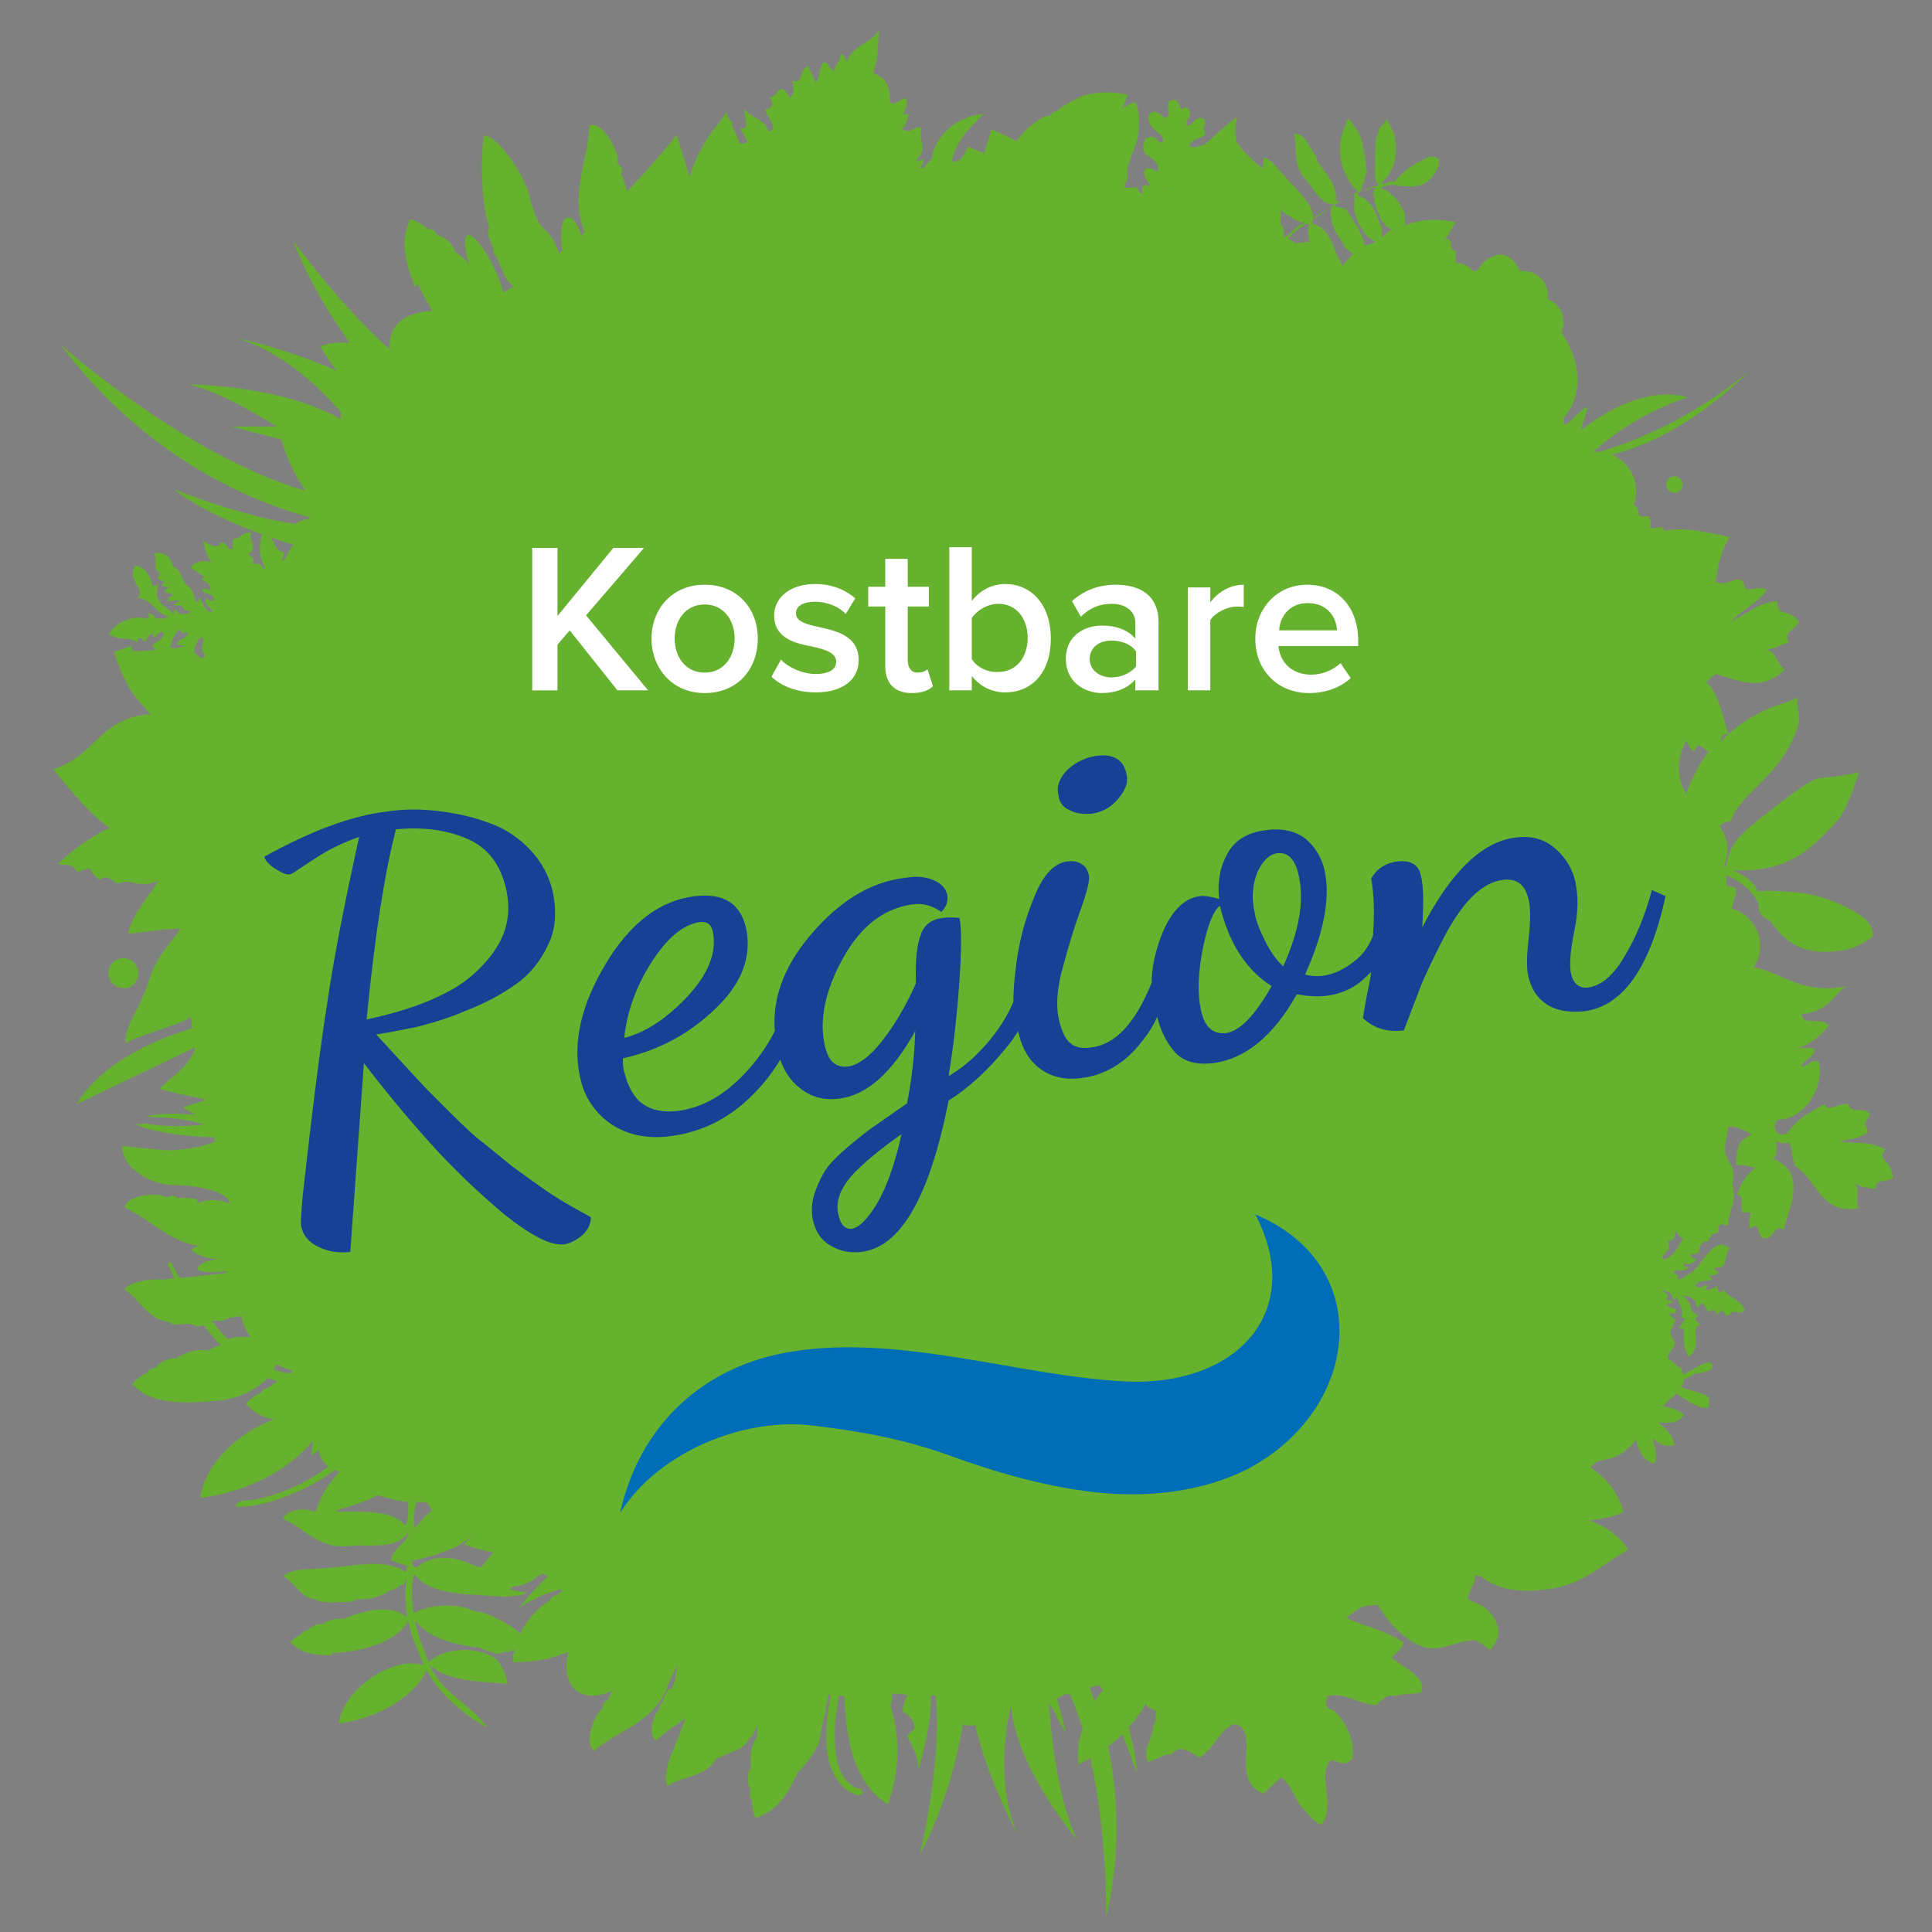
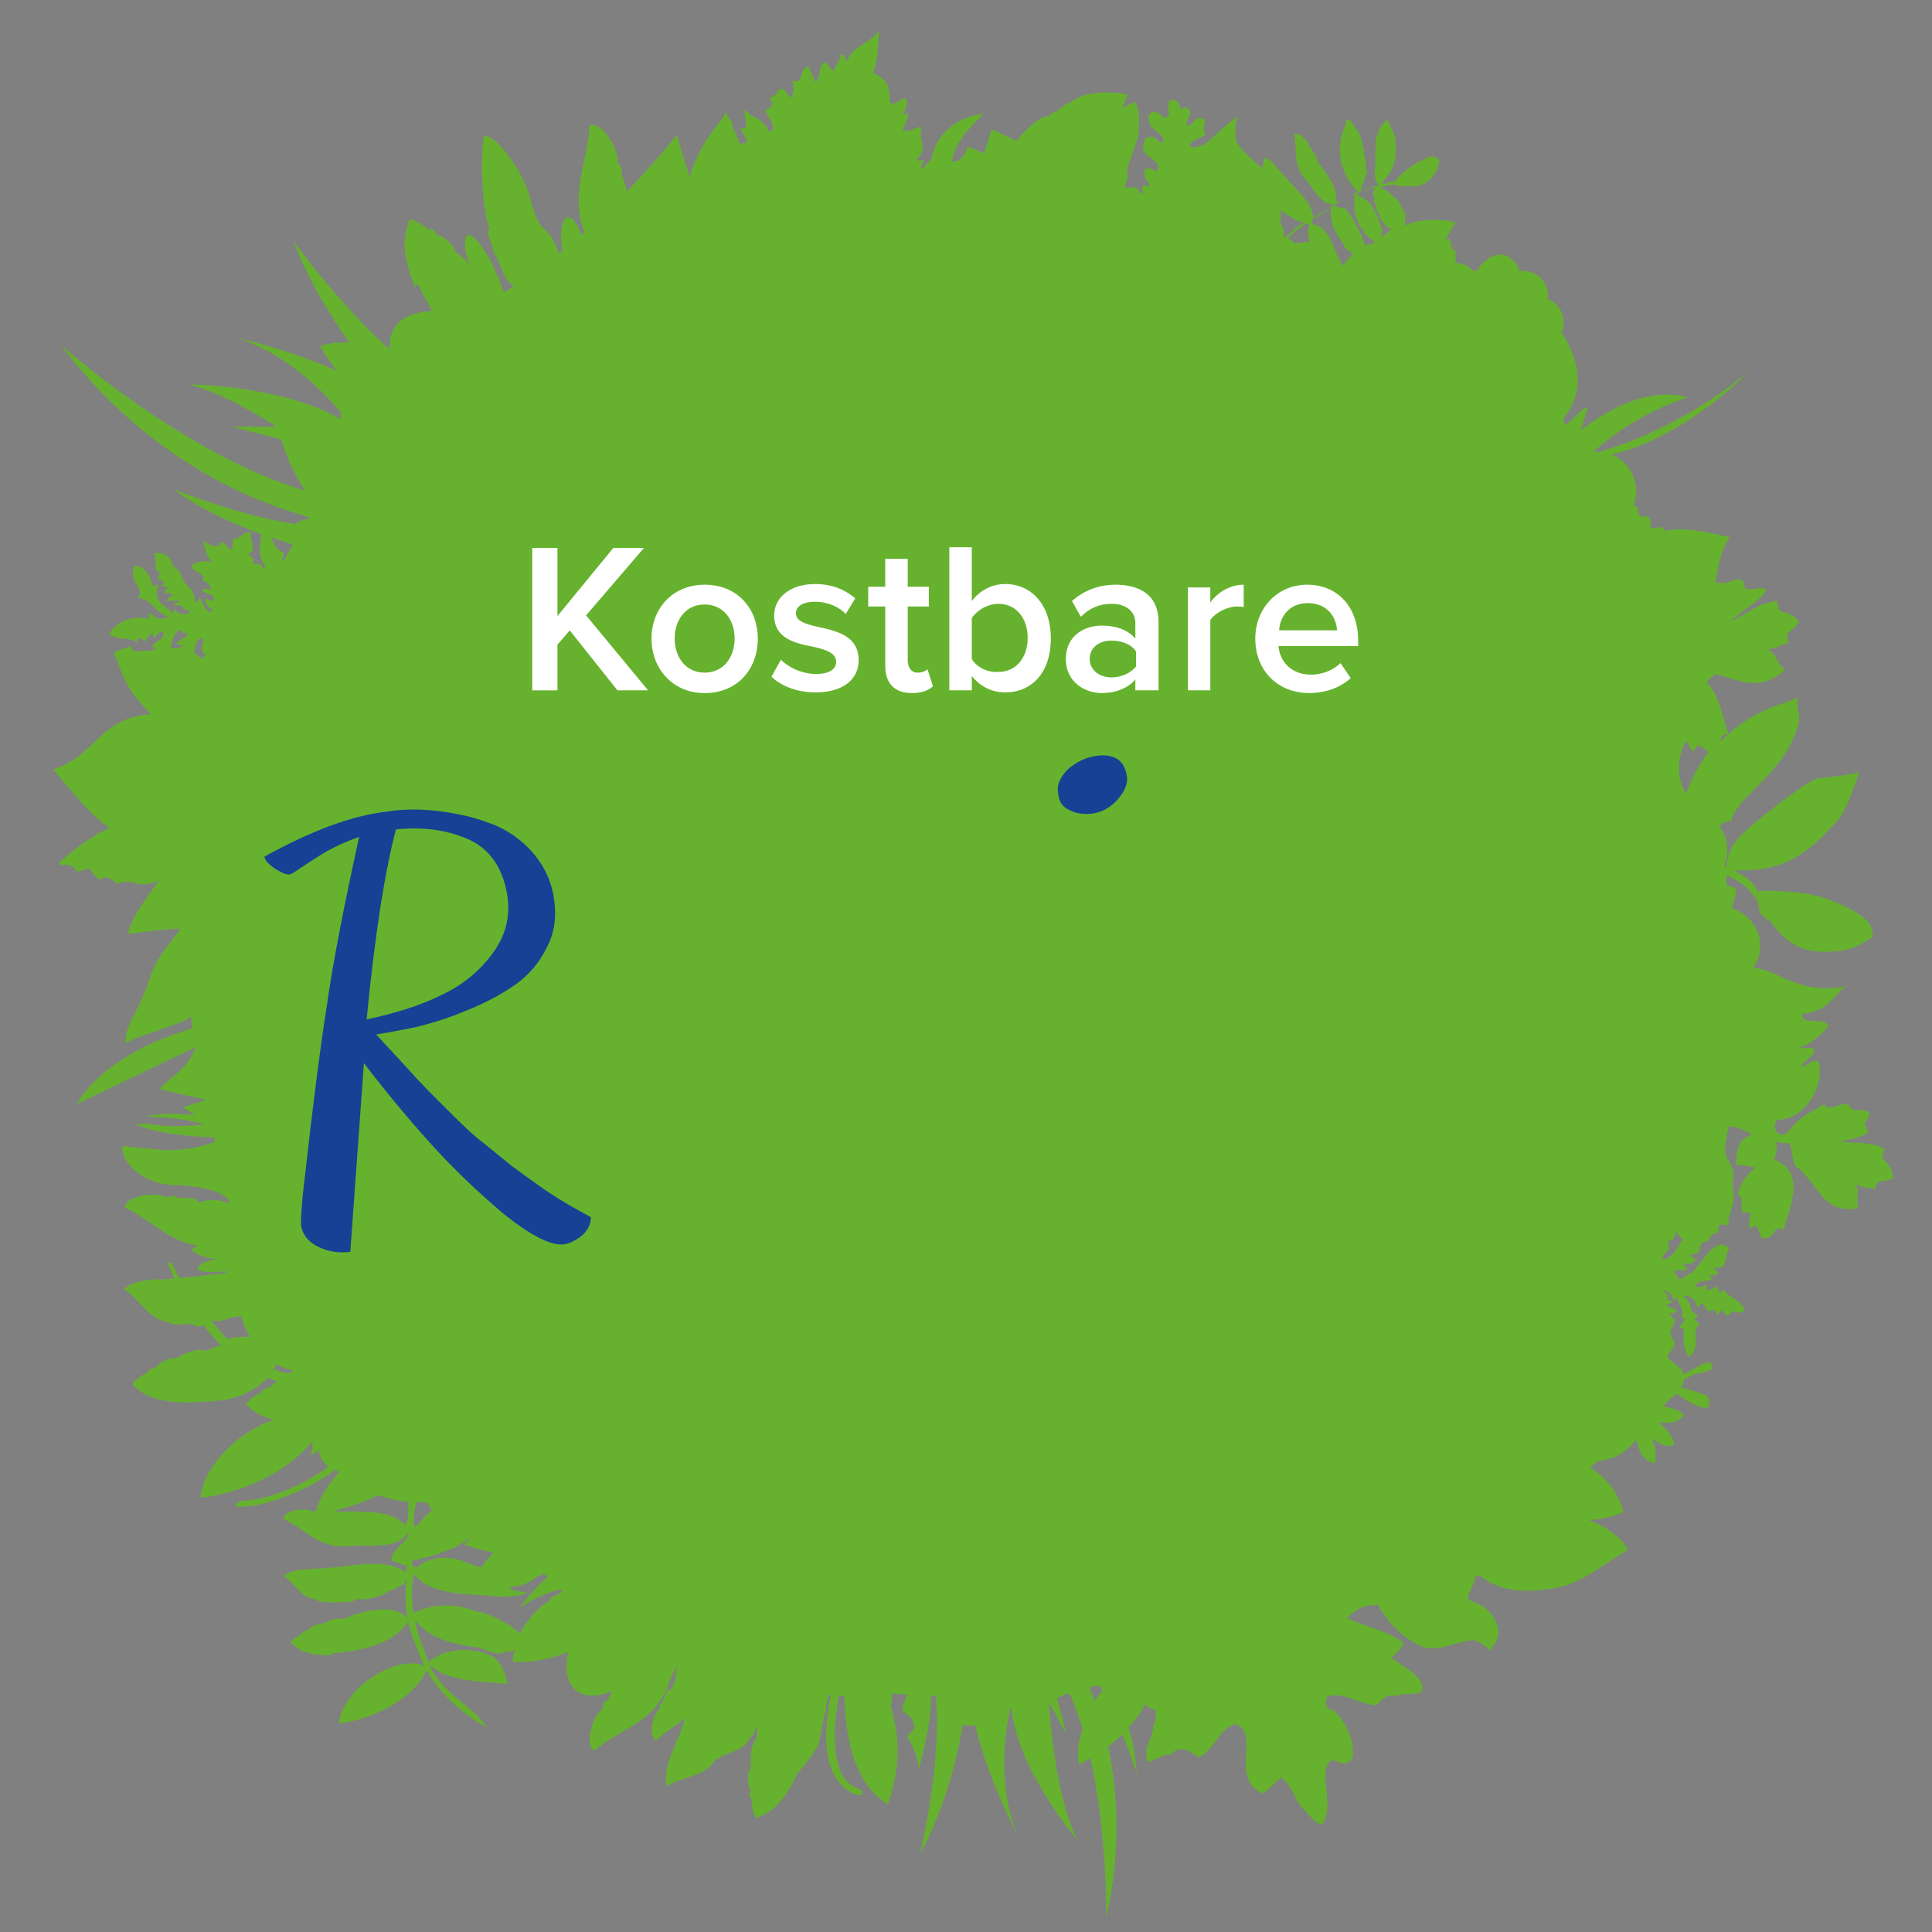
<svg xmlns="http://www.w3.org/2000/svg" version="1.1" id="Ebene_1" x="0px" y="0px" viewBox="0 0 283.5 283.5" style="enable-background:new 0 0 283.5 283.5;" xml:space="preserve">
  <rect x="0" y="0" width="283.5" height="283.5" fill="#808080" stroke="none" />
  <style type="text/css">
	.st0{fill:#66B22E;}
	.st1{fill:#FFFFFF;}
	.st2{fill:#164194;}
	.st3{fill:#006EB7;}
</style>
  <g>
-     <path class="st0" d="M20.3,142.8c0-1.2-1-2.2-2.2-2.2c-1.2,0-2.2,1-2.2,2.2c0,1.2,1,2.2,2.2,2.2C19.3,145.1,20.3,144.1,20.3,142.8" />
-     <path class="st0" d="M244.5,71.1c0,0.7,0.5,1.2,1.2,1.2c0.7,0,1.2-0.5,1.2-1.2c0-0.7-0.5-1.2-1.2-1.2   C245,69.9,244.5,70.4,244.5,71.1" />
-     <path class="st0" d="M31.8,48.8c0,0,1.1,0.2,2.8,0.6C33.7,49.2,32.8,49,31.8,48.8" />
    <path class="st0" d="M247.4,116.5c-1.4-2.4-1.4-5.4,0.1-7.9c0.2,0.5,0.4,1.3,1.1,1.7c0.6-1.8,1.1-0.5,2.1,0   C249.3,112.2,248.2,114.3,247.4,116.5 M244,184.8c-0.3-1.1,1.5-0.9,0.7-2.7c0.9,0,1.2-0.7,1.2-1.5c0.3,0.6,0.7,1,1.1,1.1   C246.2,183,245.4,184.7,244,184.8 M202.7,34.9L202.7,34.9C202.6,34.9,202.6,34.9,202.7,34.9c0.1-0.7,0.2-1.2-0.1-1.8   c-0.6-1.5-1.1-3.6-3.3-4.4c-0.3-0.6,0.8-0.7,1-0.9c0.5,0.2,0.9-0.3,1.4-0.3c0.2,0.1,0.1,0.2,0,0.3c-0.4,0.5-0.1,1,0,1.4   c-0.1,0.3-0.1,0.5,0.2,0.8c-0.1,0.6,0.3,1.1,0.6,1.7c-0.1,0.2,0.2,0.4,0.1,0.6l0.5,0.4c0.1,0.5,0.6,0.7,1.1,0.9   C203.7,34.1,203.1,34.5,202.7,34.9 M201.5,35.7l-0.9,0.2c-0.1,0.1-0.2,0.1-0.3,0.2c-0.4-1.8-1.5-3.5-2.7-5.3   c-0.6-0.5-1.2-0.2-1.8-0.6l0.3-0.3c0.7-0.5,1.4-0.7,2.1-1.2c0.1-0.2,0.3-0.1,0.5-0.2c0.2,0.2-0.1,0.4,0.1,0.6   c-0.3,1.7,0.1,3.3,1.3,4.8c0.1,0.6,1,1.1,1.7,1.6C201.6,35.6,201.6,35.6,201.5,35.7 M197,39c-0.2-0.3-0.3-0.7-0.5-1   c0,0,0-0.1-0.1-0.1c-0.8-1.6-1.3-4.5-3.7-5c-0.9-1.1,2-1.7,2.7-2.7c-0.5,2.1,0.5,4,1.9,5.8l-0.1,0.2l1,0.8c0.1,0.1,0.2,0.2,0.3,0.3   C198,37.9,197.5,38.4,197,39 M190.1,35.7c-0.4-0.3-0.7-0.5-1.1-0.7c0.9-1,2.6-2.5,3.1-2.1c-0.2,0.9-0.2,1.8,0.1,2.6   C191.6,35.5,190.9,35.6,190.1,35.7 M187.9,32.8c0-0.7,0.1-1.4,0-2c0.6,0.5,1.3,1,1.7,1.1c0.4,0.4,0.7,0.5,1,0.5   c0.2,0.6,1.1-0.2,0.8,0.4c-1.1,0-2,1.8-3.1,2.1C188.6,34.1,188.3,33.4,187.9,32.8 M170.9,27.9c0-0.1,0-0.2,0.1-0.2   c0.1-0.1,0.2-0.1,0.2-0.1L170.9,27.9z M160.6,249.6c-0.2-0.7-0.5-1.3-0.7-2c0.5-0.1,1-0.2,1.5-0.3c0.1,0.3,0.3,0.5,0.4,0.8   C161.3,248.6,160.9,249.1,160.6,249.6 M81.7,234.1c-0.6,0-0.8,0.4-1.1,0.8c-1.8,1.1-3.2,2.7-4.3,4.8c-1.3-1.3-4.6-3-6.1-3.2   c-0.1,0-0.2,0-0.2,0c0,0-0.8-0.3-1.8-0.6c-2.4-0.6-5.5-0.3-7.5,0.8c-0.4-2-0.3-5.1,0.1-5.7c1.6,2.1,4.4,2.6,7.1,2.9l6,0.4l2.4-0.2   l1.1-0.4c-0.9-0.1-1.8-0.3-2.7-0.5c0.2-0.1,0.4-0.3,0.6-0.4c1.5-0.1,2.7-0.7,3.7-1.6c0.3,0,0.6,0,0.6-0.4c0.3,0.2,0.5,0.4,0.8,0.5   c-2.2,2-4.2,4.6-4.2,4.6c2.4-1.5,4.4-2.3,6.1-2.7c0.1,0.1,0.1,0.2,0.2,0.3C82.1,233.7,81.9,233.9,81.7,234.1 M60.5,229   c2.2-0.4,4.2-1.1,6.2-1.9c1-0.5,1.9-1.2,2.6-1.7l-1.2,1.2c0,0,1.5,0.7,4.3,1.2c-0.6,0.7-1.2,1.4-1.8,2.2c-1.2-0.2-2-0.9-4.1-1.3   c-1.8-0.3-3.9,0-5.3,1.3C60.3,230,60.5,229.2,60.5,229 M61.1,220.4c0.5,0,1.1,0.1,1.6,0.1c0.2,0.4,0.5,0.8,0.7,1.1   c-0.4,0.4-0.9,0.7-1.2,1.1c-0.4,0.4-0.8,1.1-1.4,1.4l-0.1-1C60.7,222.1,60.9,221.3,61.1,220.4 M59.5,223.8c-2.3-2.4-6.4-1.9-10.1-2   l-0.1-0.2c2.2-0.5,4.3-1.3,6.2-2.2c1.1,0.4,2.6,0.8,4.4,1C59.9,221.5,60,222.9,59.5,223.8 M42.7,201.6c0-0.2-0.3-0.2-0.7-0.1   c-0.6-0.2-1.3-0.3-1.9-0.6c0.2-0.2,0.4-0.5,0.5-0.7c0.8,0.4,1.5,0.7,2.3,0.9C42.9,201.2,42.8,201.4,42.7,201.6 M43,79.9   c-0.4,0.7-0.9,1.5-1.3,2.3c-0.8,0,0.2-0.5-0.1-1.2c-1.1-0.1-1.3-1.3-1.8-2.1C40.9,79.2,41.9,79.6,43,79.9 M33.4,196.5   c-0.4-0.4-0.8-0.8-1.2-1.3c-0.4-0.5-0.8-1-1.2-1.4c1,0,1.8,0.2,2.7-0.5c0.2,0.1,0.9,0,1.7-0.2c0.2,1,0.7,2.1,1.3,3.1   C35.3,196.1,34.3,196.2,33.4,196.5 M32.8,182.3C32.8,182.3,32.7,182.3,32.8,182.3C32.7,182.3,32.8,182.3,32.8,182.3   C32.8,182.3,32.8,182.3,32.8,182.3 M29.7,96.7c-0.4-0.3-0.8-0.6-1.2-0.9c0.1-1,0.3-1.8,1.1-2.3c0.8,0.8-0.8,1.5,0.6,2.7   C29.9,96.3,29.8,96.5,29.7,96.7 M25.9,94.6c0.3,0.1,1-0.1,1,0.3c-0.3,0-0.6,0.1-0.8,0.2c-0.4,0-0.7,0-1.1,0   c0.1-0.4,0.1-0.6,0.2-0.9c0.2-0.8,1.1-2.3,1.4-1.6c0,0.5,0.6,0.2,0.9,0.2C27.5,93.9,26.2,93.5,25.9,94.6 M276.6,168.6   c-2.4-1.2-3.8-0.7-6.7-1.1c2.3-0.5,2.4-0.3,4.2-1.3c-0.1-1.1-0.8-0.9-0.2-1.8c0.6-0.9,0.7-1.3-0.7-1.5c-0.7-0.1-1.4,0.4-2-0.9   c-1.3-0.2-3.1,1.3-3.5,0c-2.9,1.8-3.2,1.5-5.6,4.4c-1.5,0.5-2.2-1.2-1.2-2.1c4.1,0,7-5.3,5.9-8.6c-1.2-0.2-1.5,0.8-2.5,0.8   c0.3-0.9,1.9-1.4,2-2.5c-0.6-0.5-2-0.1-2.5-0.2c2.6-0.6,5.3-4,4.4-3.4c-0.8-1.2-3.8,0.2-3.8-1.6c4.4-0.4,5-3.6,6.7-4.1   c-7.2,1.4-9.8-2.3-13.8-2.7c0.6-0.9,1-2,1-3.2c0-2.6-1.8-4.8-4.2-5.5c0,0,0,0,0,0l0.5-1.8c0.5-1.5-0.4-1.4-1.2-1.5l-0.1-1.6   c2,0.9,3.7,2.1,4.7,4.1l0.2,1.4c0.6,0.7,0.8,0.8,1.6,1.3c2.5,3.5,5.1,5,10.2,4.3c2.2-0.2,3.4-1.2,4.8-2c0.2-2.2-1.8-3.2-3.1-4   c-5-2.6-7.7-2.6-12.2-2.8l-1.6,0.1c-0.6-1.7-2.5-2.5-3.5-3.1c8.5,0.4,11.9-3.7,15.5-7.6c1.3-2,2.1-4.4,2.9-6.8   c-1.6,0.5-6,0.9-6,0.9c-1.9,0.5-7.3,5-8.8,6.1c-2,1.8-4.3,3.2-4.7,6.9c-0.1-0.1-0.2-0.1-0.3-0.2c0.8-2,0.6-4.1-0.7-5.8   c0.4-0.3,0.9-0.7,1.7-0.7c1-3.9,7.6-6.7,9.8-13.9c0.6-2.2-0.5-2.9,0.1-4.3l-1.6,0.7c-3.9,1.1-7.2,3.1-9.8,5.8   c0-0.6,0.1-1.1,1.1-1.1c-0.8-2.6-1.4-5.9-3.2-7.6c0.4-0.4,0.8-0.8,1.3-1.2c3.3,0.8,6.5,2.8,10.2-0.6c-1.5-1.4-1.1-2.4-2.6-3   c1.6-0.2,1.4-0.5,3.2-1c-0.8-1.7,0.4-1.4,1.5-3c-1.7-2.4-3.1-0.4-3.2-3.1c-2.9,0.3-4,1.6-6.8,3c1.8-1.9,4-2.7,5.2-4.6   c-0.8-0.9-3.2,0.6-3.2-0.6c-0.4-2.3-2.7,0.3-4-0.6c-0.1,0-0.2,0.1-0.3,0.2c0.4-2.2,0.6-4.4,2.1-6.8c-3.8-0.8-6.7-1.5-9.6-0.9   c-0.1-1-1.1-0.3-1.7-0.4c-0.7-0.1,0-0.6-0.4-1.3c-0.3-0.8-0.6-0.3-1.2-0.4c-0.6-0.1-0.4-0.5-0.6-1.2c-0.1-0.2-0.3-0.4-0.6-0.5   c1-2.6,0-5.5-2.4-7c-0.3-0.2-0.5-0.3-0.8-0.4c11-2.6,20-12.1,20-12.1c-8.5,7-17,10.3-21.8,11.7c-0.3,0-0.6,0-0.9,0   c6.7-6,13.9-8,13.9-8c-5.2-1.4-10.7,1-15.7,4.8c0-0.2,1-3.1,0.9-3.4c-1.1,0.4-2.8,2.9-3.4,2.5c0-0.3-0.1-0.6,0-0.9   c3.1-3.9,2.3-8.5-0.4-12.6c0.2-0.3,0.3-0.7,0.3-1c0.2-1.7-0.7-3.2-2.3-3.8c0,0,0,0,0-0.1c0.3-1.9-1.1-3.7-3-4c-0.4-0.1-0.8,0-1.1,0   c-0.3-1-1-1.8-2-2.3c-1.4-0.6-3.5,0.7-4.2,2.2c-0.2,0-0.4,0-0.6,0.1c-0.5-0.6-1.3-1.1-2.2-1.2c-0.1,0-0.3,0-0.4,0   c0-0.6,0-1.3,0-1.9c-1.1,0.4-0.2-2.5-1.7-1.4c0.7-0.8,1.1-1.8,1.7-2.7c-2-0.4-4-0.6-6.8,0.2c-0.2,0.1-0.4,0.2-0.7,0.3   c0.1-0.4,0.2-0.8,0-1.2c0.1-0.4,0.2-0.8-0.3-1.1c0.1-0.2-0.1-0.3-0.2-0.5c-0.3-0.6-0.6-1.2-1.4-1.7l-0.3-0.3   c-0.3-0.2-0.6-0.6-0.8-0.4l-0.5-0.4c0.8-0.3,1.6-0.5,2.5-0.3l0.2,0.1c0.4,0,0.8,0.1,1.1,0c1.7,0.2,2.9-0.1,4.1-1.8   c0.5-0.7,0.6-1.3,0.7-2c-0.6-0.7-1.1-0.5-1.6-0.5c-0.2,0.3-0.4,0.2-0.6,0.4c-1.4,0.5-2.7,1.5-4,2.8l-0.4,0.5   c-0.7-0.3-1.2,0.5-1.9,0.2c2.4-2.4,2.2-4.5,2-6.7c-0.2-0.9-0.7-1.8-1.2-2.7c-0.3,0.6-1.4,1.3-1.2,1.9l-0.1,0.2   c-0.4,0.7-0.4,1.4-0.3,2.1c-0.1,0.1-0.1,0.2,0,0.3c-0.3,0.6,0,1.1-0.1,1.6c0.1,1.2-0.4,2.5,0.5,3.6c-0.5,0.2-1,0.1-1.5,0.5   c-0.4-0.2-0.7,0.5-1.1,0.3c-0.2-0.2,0.4-0.6,0.1-0.8c0.4-0.3,0.3-0.6,0.4-0.8c0.2-0.4,0-0.7,0.4-1.1c-0.3-1-0.1-2-0.5-3   c0.1-0.2,0-0.4-0.1-0.6c-0.1-1.3-0.6-2.5-1.6-3.6c0.1-0.4-0.3-0.2-0.6-0.7l-0.4,0.5l0.2,0.1c-1.9,3.6-0.9,7.7,1.7,10.2   c-1.1,0.2-2.2,1.6-3.3,1.3c0.4-2.1-1.5-4.1-2.8-6l0.1-0.2c-0.2-0.4-0.4-0.8-0.8-1.2c0.1-0.2-0.1-0.4-0.4-0.6c0-0.6-1.5-2.3-2.2-1.8   c0.5,2.1-0.2,4.3,1.4,6.3c1.4,1.4,2.4,4.1,4.5,4c-1,0.8-2,1.6-3.1,2.1c0-2.6-3.2-4.8-5-7.2l-0.2-0.1c-0.1-0.3-1.2-1.6-2.1-1.7   c0.1,0.5-0.1,1.1-0.2,1.6c-1.4-1.3-2.9-2.4-3.8-4c-0.1-1.1-0.3-2.1,0.2-3.6c-1.8,1.2-3.3,2.9-5,4.2c-0.1,0-0.2,0-0.3,0   c-0.2,0.1-0.4,0.1-0.5,0.2c-0.4,0.2-0.8,0.1-1.1,0c-0.1-0.1-0.2-0.2-0.1-0.3c0.1-0.1,0.1-0.2,0.2-0.3c0.2-0.2,0.4-0.3,0.6-0.4   c0.4-0.2,0.7-0.3,1.1-0.5c0.3-0.1,0.4-0.3,0.3-0.6c0-0.1-0.1-0.2-0.1-0.3c-0.2-0.2-0.1-0.4,0-0.6c0.1-0.1,0.1-0.3,0.1-0.4   c0.1-0.5-0.2-0.8-0.7-0.8c-0.3,0-0.5,0.1-0.7,0.3c-0.2,0.2-0.3,0.3-0.5,0.5c-0.1,0.1-0.2,0.2-0.4,0.3c-0.3,0.1-0.4-0.1-0.4-0.3   c0-0.1,0.1-0.3,0.1-0.4c0.1-0.3,0.3-0.5,0.4-0.8c0.1-0.4,0-0.8-0.3-1c-0.3-0.2-0.5-0.2-0.8,0c-0.1,0.1-0.2,0.1-0.3-0.1   c0-0.1-0.1-0.2-0.1-0.3c-0.1-0.3-0.3-0.5-0.5-0.7c-0.2-0.2-0.4-0.2-0.6-0.1c0,0-0.1,0-0.1,0c-0.1,0-0.2,0.1-0.3,0.1   c-0.1,0.2-0.2,0.4-0.2,0.6c0,0.3,0,0.7,0.1,1c0.1,0.2,0,0.5-0.2,0.7c-0.1,0.2-0.3,0.2-0.5,0.1c-0.1,0-0.2-0.1-0.3-0.2   c-0.2-0.2-0.4-0.4-0.7-0.5c-0.2-0.1-0.3-0.1-0.5-0.1c-0.5,0-0.8,0.5-0.8,1c0.1,0.6,0.3,1.1,0.8,1.5c0.2,0.2,0.5,0.4,0.7,0.6   c0.2,0.2,0.5,0.4,0.6,0.7c0.1,0.1,0.1,0.3,0.1,0.4c0,0.2-0.1,0.3-0.3,0.3c-0.2,0-0.3,0-0.4-0.2c-0.1-0.1-0.2-0.2-0.4-0.4   c-0.2-0.2-0.5-0.3-0.8-0.2c-0.1,0-0.3,0.1-0.4,0.1c-0.3,0-0.3,0-0.4,0.3c0,0.2-0.1,0.4-0.2,0.6c0,0.2-0.1,0.3-0.1,0.5   c0.1,0.5,0.3,1,0.8,1.3c0.2,0.1,0.4,0.3,0.6,0.4c0.2,0.2,0.4,0.4,0.6,0.6c0.2,0.3,0.3,0.6,0.2,1c0,0.2-0.1,0.3-0.3,0.2   c-0.1-0.1-0.2-0.2-0.4-0.2c-0.1-0.1-0.3-0.2-0.5-0.2c-0.4-0.1-0.7,0.1-0.8,0.5c0,0,0,0.1,0,0.1c0,0.6,0.2,1,0.6,1.5   c0.1,0.1,0.2,0.2,0.2,0.3c0,0,0,0.1,0,0.2c0,0-0.1,0-0.2,0c-0.1,0-0.2-0.1-0.2-0.1c-0.4-0.1-0.6,0-0.7,0.4c0,0.2,0,0.4,0.1,0.6   c0,0.1,0,0.1,0,0.2c-0.1,0-0.3-0.1-0.4-0.1c-0.1-0.1-0.3-0.4-0.4-0.7c-0.5-0.3-1.3,0.1-1.8-0.1c0-0.1,0-0.2-0.1-0.3   c0.5-0.8,0.5-1.4,0.4-2.1c0.3-2.2,1.8-4.2,1.7-6.7c0.2-2.4-0.5-3.4-0.6-3.4c-0.5,0.1-1.2,0.5-2,1c0.7-0.8,0.5-1.2,1-2.1   c-2-0.4-4-0.6-6.8,0.2c-1.3,0.7-2.7,1.3-3.6,2.2l-0.4,0.1c-0.4,0.1-0.4,0.5-0.8,0.6l-0.9,0.2c-1.6,1-2.9,2.2-3.9,3.5   c-1.6-0.9-3.6-1.7-3.6-1.7l-1.1,3.5l-2.4-1c0,0-0.6,2.2-2,2.2c-0.1,0-0.2,0-0.3-0.1c0.5-2.9,2.6-4.8,4.6-6.9   c-4.1,0.4-7.1,3.3-7.6,6.6l-1.3,1.4c0,0-0.1,0-0.1,0c-0.1,0-0.1-0.1-0.2-0.1c0.2-0.4,0.4-0.8,0.4-1.2c-0.4,0.1-0.8,0.4-1,0   c1.8-1.7,0.2-2.6,0.7-4.7c-1-0.3-1.5,1-2.8,0.3c0.5-0.7,0.8-1.5,0.9-2.4c-1.9,0.8,0.6-1.2-0.5-2.2c-0.7,0.1-1.9,1.4-2.2,0.5   c-0.1-2.1-0.3-3.3-2.5-4.2c0.8-2,0.7-4.2,0.9-6.3c-1.3,2.1-3.9,2.2-4.7,4.6c-0.3-0.4-0.5-1.2-1-1c0.1,0.9-0.8,1.5-0.9,2.4   c-0.7,0-0.8-1.5-1.6-1.2c-0.7,0.8-0.4,2.1-1.1,2.9l-1.1-2.4c-1.5,0.5-0.6,2.8-2.4,2.1c0.3,1,0.4,1.9-0.3,2.6   c-0.3-0.7-0.7-1.2-1.2-1.4c-1,0.3-0.5,1.1-1.8,1.3c0.7,0.9,0.5,1.5-0.6,1.8c0.1,1,2.2,2.8,0.5,3.2c-0.8-2.1-2.5-1.8-3.5-3.3   c-0.3,0.9,1,3.3-0.7,2.8c1.1,2,1.6,2.4-0.1,2.2c-0.3-0.8-0.6-1.7-1.1-2.5c0.4-0.9-0.6-0.5-0.8-2.1l-1,1.5c-2.1,2.5-3.6,5.2-4.4,8.1   l-1.9-6.2c0,0-2.8,3.6-7.3,8.3c-0.2-0.8-0.4-1.7-0.9-2.6c0.5-0.5,0-1.1-0.5-1.6c0.4-1.5-2.1-6.2-4.1-5.5c-0.2,5.2-3,10.2-0.7,15.7   c-0.2,0.1-0.3,0.3-0.5,0.4c-0.5-1.6-1.3-2.7-2-2.6c-0.9,0.2-1.2,2.3-0.8,4.8c0,0,0,0.1,0,0.1c-0.2,0.1-0.3,0.3-0.5,0.4   c-1.1-3.6-2.4-3-3.4-5.5l-0.8-2.4c-0.4-3-4.7-9.5-6.8-9.4c-0.5,3.1-0.4,10.3,0.8,13.5c-0.7,1.1,0.7,2.4,0.6,3.6   c1.3,1.9,1.4,4.1,3,5c-0.5,0.3-1,0.6-1.5,0.9c-0.3-0.9-0.6-1.9-1.1-2.9c-1.5-3.4-3.4-5.8-4.2-5.5c-0.6,0.3-0.5,2.1,0.3,4.4   c-0.6-0.9-1.5-1.5-2.3-2.1c0.6-0.2-1.6-2.4-2.3-2.2c-0.4-0.4-0.8-1.3-1.4-0.9c-0.7-0.7-3.2-2.2-2.9-1.1c-1.3,3-0.4,6.3,0.9,9.5   l0.4-0.4c0.6,1.2,1.3,2.5,2.1,3.9C58,46,57,48.8,57.2,51.3c0,0,0,0,0,0c-7.5-6.7-14.2-16-14.2-16c2.2,5.7,5.3,10.8,8.3,15   c-1.5-0.1-2.9,0-4.3,0.5c0.7,1.3,1.5,2.4,2.4,3.6c-5.7-2.5-11.4-4.1-14.7-4.8c7.1,2.1,12.8,7.9,15.4,11c-0.1,0.3-0.1,0.6-0.1,0.9   c-8.7-5-22.3-5.1-22.3-5.1c4,1,8.6,3.5,12.9,6.2c0,0-0.1,0-0.1,0l-6.5,0l7.3,1.9c0.8,2.8,2,5.3,3.5,7.5C27.4,67,8.9,50.6,8.9,50.6   c13,17.2,28.8,23.2,36.5,25.3c-0.1,0.1-0.1,0.2-0.2,0.3c-0.8,0-1.6,0.4-1.8,0.7c-7.9-1.1-17.9-5.1-17.9-5.1   c3.5,2.7,8.3,4.9,12.9,6.6c-0.5,2.5-0.3,3.4,0.6,5c-0.2,0-0.3-0.1-0.5-0.1c-0.1-0.6-0.8-0.6-1.5-0.6c0.5-0.7-0.1-0.9-0.6-1.4   c1.6-0.7-0.1-2.2,0.5-3.2c-1.7,0-1.1,0.8-2.7,1l-0.1,1.5c-0.9,0.2-0.8-1.3-1.8-0.9c-0.1,0.9-1.7,0.3-2.5-0.4   c0.1,0.3,0.5,2.8,1.4,3.2c-1.2-0.3-2.7-0.2-3.2,0.8c0.6,0.4,1.4,0.9,2,1.4c-0.2,0.1-0.3,0.2-0.4,0.4c0.6,0.3,1.3,0.5,1.3,1.5   c-0.5,0-1-0.6-1.2,0.1c0.5,0.6,1.7,0.3,1.7,1.4c-0.5,0.1-0.9-0.1-1.2-0.3c-0.2,1.3,0.7,1.2,1,1.9c-1.4,0.6-1.9-3.4-2.1-1.4l-0.4,0   c-0.7-2.9-0.8-1.3-2-3.5c0-0.2-0.4-1.3-1.3-1.7c-0.4-1.3-1.1-2.2-2.8-1.9c0.6,1.1-0.3,2.3,0.8,2.8c0.1,0.3-0.3,0.7-0.3,0.9l1,0.5   c0,0-0.3,0.4-0.4,0.5c0,0.1,1.1,0.3,1.1,0.3l-0.5,0.3L24.2,87c0.5,0,1.1,0.1,1.2,0.4c-0.5,0.1-0.8,0.3-0.8,0.8l1.7-0.1   c0,0.4-0.7,0.3-0.8,0.7l1.2,0.1c0.2,0.5,0.6,0.8,1.2,0.7c0,0.5-0.6,0.5-1.2,0.5c-0.6,0.1-1.4-1.6-1.2,0.1c-0.6-1-2.6-1.5-2.5-3.3   l0.2-1.3c-0.1,0.2-0.4,0.3-0.8,0.4c-0.4-1.4-0.9-2.8-2.6-3c-1.2,2.4,1.7,3.4,0.4,4.7c2.4,0.4,2.1,2,4.6,2.8c-1.2,0.4-0.7,0.3-2,0.2   c-0.1-0.4-0.7-0.6-1.1-0.8c0.2,0.3,0.3,0.9-0.1,0.9C20,90.3,17.3,90.9,16,93c1.3,1.1,3.3,0.4,4.1,1.3c0.3-1.2,0.6-0.6,1.2-0.1   c0.2-0.6,0.5-1,1.1-1.3c0.2,1.8,0.5-0.5,1.6-0.1c0.2,1.5-2.9,1.6-1,2.5c-0.1,0-0.3,0-0.4,0.1c-1.1,0.1-2.1,0.2-3.1,0.1l-0.3-0.7   l-2.5,0.9c2,5.6,2.8,6.2,5.4,9.1c-7.5,0.5-8,6.1-14.3,8.1c3.1,3.7,5.4,6.6,8.3,8.6c0,0,0,0,0,0c-2.3,0.9-6.1,3.7-7.5,5.2   c0.1,0.6,1.7-0.5,2.7,1.2c0.7,0,1.9-0.8,2-0.2c0.1,0.2,0.9,1.2,1.3,1.4c1.5-1.1,2.2,0.8,2.9,0.5c2-0.8,2.8,1,5.8-0.4   c-1.3,2-4.1,5.3-4.5,7.8c1.8-0.1,5.7-0.8,7.7-0.7c-1.6,2.2-3.7,4.4-4.5,7.2c-1.8,5.4-3.6,6.6-3.6,9.6c1.7-1.1,7.5-2.6,9.2-3.6   c0,0,0.2-0.2,0.4-0.4c0.1,0.6,0.1,1.2,0.2,1.8c-13.7,4.1-16.9,11.1-16.9,11.1l17.3-8.3c0,0.1,0,0.1,0,0.2c-1,3.1-4.6,4.8-5.1,5.9   c0.1,0.1,2.6,0.7,6.5,1.5c0,0.1,0,0.1,0,0.2c-1.1,0.3-2.2,0.7-3.2,1l1.9,1.1c-5.5-0.5-7.6,0.3-7.2,0.3c3.4,0,6.2,0.4,8.5,1.1   c-2.5,0.3-5.6,0.4-8.4-0.1c-0.6-0.1-1.2,0.2-1.8,0c-0.5-0.2,2.5,1.7,11.6,2c0.1,0.2,0.1,0.4,0.2,0.6c-1.4,0.6-3.7,1.2-6.8,1.3   c-3.3-0.2-6.9-0.7-6.9-0.6c0.1,3.4,4.5,5.8,7.9,5.7c2.5,0,7.7,0.8,7.9,2.7c-1.3-0.5-2.7-0.8-4.7-0.1l-0.1-0.5c-1-0.2-1.9-0.3-3-0.2   c-0.2-0.5-0.9-0.3-1.5-0.1c-1.1-0.8-5.9-0.4-6.1,1.5c3.7,1.7,6.5,5,10.8,5.6c-0.4,0.1-0.7,0.3-1,0.6c0,0,0.9,1.1,3.8,1.4   c-1.3,0.1-2.7,0.5-3,1.5c0,0,1.4,0.7,4.2,0.2c0,0.1,0.1,0.2,0.1,0.3c-2.3,0.2-4.6,0.6-6.9,0.7c-0.4-0.7-0.7-1.4-1.1-2.1   c-0.2-0.4-0.7,0-0.5,0.3c0.3,0.6,0.6,1.2,0.9,1.9c-0.4,0-0.9,0.1-1.3,0.1l-0.5,0.1c-0.6-0.2-4.4,0-5.6,1.4c2.3,1.4,3.6,4.6,6.7,4.8   c0.6,0.9,2.9-0.3,4,0.7c0.3-0.1,0.7-0.2,1-0.2c0.8,1,1.6,2,2.5,2.9c-0.8,0.2-1.4,0.5-2,0.8c-1.8-0.4-3.3,0.4-4.7,1.2   c0.1-0.5-2.6,0.5-2.7,1.2c-0.5,0.2-1.3,0.3-1.3,0.8c-0.8,0.3-3,1.8-2,2c2,2,4.9,2.4,8.1,2.4l3.6-0.2c3.4-0.2,6.1-1.6,7.9-3.4   c0.4,0.2,0.9,0.3,1.4,0.5c-0.5,0.3-1,0.6-1,0.8c-0.5,0.2-1.3,0.3-1.3,0.8c-0.8,0.3-3,1.8-2,2c1,1.1,2.3,1.7,3.8,2   c-5.1,1.8-10.2,6.5-10.8,11.5c6.7-0.8,13.1-4.1,16.5-8.4l-0.2,2.2l1-0.8c0.3,1.1,0.7,1.8,1.5,2.4c-2,1.5-4.2,2.7-6.5,3.6   c-1.9,0.7-4.1,1.4-5.9,1.4c-0.6,0-2,0.9-0.7,0.9c2.5,0,5.1-0.8,7.3-1.7c2.4-0.9,4.7-2.2,6.8-3.7c0.2,0.1,0.4,0.2,0.6,0.3   c-1.6,1.7-2.9,3.7-3.4,5.7c-0.2,0-0.3,0.1-0.5,0.1c-0.8-0.6-4.2-0.3-4.3,1.1c3.1,1.4,5.2,4.3,9.2,4c3-0.4,7.3,0.7,9.1-2   c0,0.2,0.1,0.3-0.1,0.6c-0.6,1.1-2.4,2.1-2.4,3.5c0.3,0,1.9,0.8,2.3,0.7c0,0.3-0.1,0.7-0.2,1c-3.2-2.4-8.9-0.5-13.6-0.5l-0.3,0.1   c-0.4-0.1-3.1,0-4,1c1.7,1,2.6,3.3,4.8,3.4c0.5,0.6,1.6,0.2,2.3,0.5c1.5-0.3,2.8,0.2,3.7-0.6c0.9,0.4,4-0.4,4.7-1.2   c0.8-0.1,1.3-0.4,1.6-0.8c0.7,0.2,0.8-0.8,1-0.9c0.1,0-0.5,0.4,0,5.7c-2.1-2.4-7.5-0.7-9.3,0.2c-1.2-0.3-2.4,0.3-3.3,0.8   c0.1-0.4-1.8,0.4-1.9,0.8c-0.4,0.2-1,0.2-0.9,0.6c-0.6,0.2-2.2,1.3-1.4,1.4c1.4,1.5,3.5,1.7,5.8,1.7l-0.1-0.3   c3.7-0.2,9.2-1.2,11.3-4.7c0.3,1.8,1.1,3.4,1.9,5.5c0.3,0.7,0.4,1,0.4,1c-4.2-1.6-11.8,3.3-12.5,8.5c5.7-0.7,11.1-3.9,12.9-7.8   c1.9,3.4,5.3,6.5,8.9,8.4c-2.5-3.5-6.5-4.9-8.5-9.2c2.8,2.5,7.4,2.4,11.5,2.8c-0.4-1.9-1.1-3.3-2.2-4c-0.2-0.1-0.9-0.5-1.8-0.7   c-2.5-0.6-5.6-0.3-7.6,1.5c-0.7-2-1.6-3.7-2-6.1c2.3,2.8,5.8,3.5,9.5,4l1.2,0.5c0.6,0,1.5,0.8,2.5,0c0.3,0.2,0.9,0.1,1.5-0.3   c0,0.1-0.1,0.3-0.2,0.5c-0.2,0.6-0.1,1.4-0.1,1.4l0.8,0l0,0c2.6,0,5.1-0.6,7.3-1.5c-0.6,2.5-0.2,4.6,1.2,5.7c1.3,1,3.3,0.9,5.3,0   c-0.3,0.4-0.5,0.9-0.7,1.4c-0.6,0-0.7,0.6-0.8,1.3c-1.2,0.6-2.8,5.1-1.2,6.1c3.6-3.1,8.5-4,10.7-9.2c0.3-1.1,0.9-2.2,1.5-3.4   c-0.1,0.6-0.3,1.3-0.3,2.2c-0.2,0.5-0.4,0.9-0.6,1.4l-0.4,0c-0.4,0.6-0.7,1.2-0.9,2c-0.4,0-0.4,0.5-0.5,1c-0.8,0.5-1.7,3.9-0.4,4.5   c1.3-1.3,2.9-2.2,4.3-3.3c-0.5,1.3-0.9,2.6-1.5,3.8l-0.1,0.5c-0.4,0.5-1.8,4-1.1,5.7c2.2-1.5,5.6-1.3,7.1-3.9   c0.1-0.1,0.2-0.2,0.4-0.2c0.1,0,0.1-0.1,0.2-0.1c1.6-0.9,3.7-1.1,4.4-2.9c0.7-0.2,0.7-1.2,1.1-1.8c0,0.7,0,1.2,0,1.7   c-1.1,1.4-1,3.2-0.9,4.7c-0.5-0.3-0.6,2.5-0.1,2.9c0,0.6-0.3,1.3,0.2,1.5c0,0.9,0.4,3.5,1,2.6c2.7-0.9,4.3-3.4,5.7-6.3l-0.1,0   c1.2-1.2,2.3-2.7,3.2-4.3l0.8-4c0.2-0.5,0.3-1,0.3-1.5l0.4-1.8l0.3,0c-0.6,3.6-1.2,7.7,0.2,11.1c0.7,1.7,2,3.1,3.7,3.6   c0.8,0.2,1.1-0.6,0.3-0.9c-3.4-1-3.6-5.4-3.6-8.3c0-1.8,0.3-3.6,0.6-5.4l0.8,0.1c0,0,0.1,6.3,1.8,10.2c1,2.4,2.4,4.3,4.6,5.7   c1.8-5.3,1.8-9.8,0.4-14.4c0-0.1,0.2-0.9,0.2-1.3c0-0.2,0-0.4,0-0.6c0.8,0.1,1.5,0.1,2.3,0.2c-0.4,0.7-0.8,1.8-0.7,2.5   c0,0,1.6,0.6,1.7,2.4l-1.1,1.2c0,0,1.7,2.6,1.7,4.9c0,0,2-6.9,1.8-10.9c0.2,0,0.4,0,0.7,0c1,9.7-2.3,23.3-2.3,23.3   c3.6-6.7,5.4-13.8,6.3-19.1c0.4,0.2,0.8,0.3,1.3,0.2c0.2,0,0.3,0,0.5-0.1c1.5,6.6,4.6,13,6.3,16.3c-3.5-7.7-1.5-17.5-1.1-18.8   c0,0,0,0,0.1,0c0.9,9.2,9.7,19.4,9.7,19.4c-2.6-5.2-3.7-13.7-4.2-20c0.3-0.1,2.2,4.2,2.5,4.1l-1.3-4.9c0.5-0.2,0.8-0.4,1.2-0.6   c0.2,0,0.4,0,0.7,0c0.7,1.6,1.3,3.3,1.9,5.1c-0.7,1.8-0.9,3.6-0.6,5.2c0.6-0.3,1.2-0.6,1.7-0.9c2.6,11.6,2.3,23.5,2.3,23.5   c2.3-10,1.7-18.6,0.3-25.2c0.8-0.6,1.5-1.2,2.1-1.8c1.3,3.2,2.1,5.7,2.1,5.7c-0.1-2.1-0.5-4.4-1.2-6.7c1-1.1,1.9-2.3,2.5-3.5   l0.2,0.3c0.5,0.6,0.9,0.3,1.4,0.9c-0.1,0.4-0.3,0.7,0,1.1c0,0-0.4,0.3-0.5,1.4c-0.3,1.8-1.5,3-0.8,4.8c1.1,0,2.3-1.3,3.4-1   c1.4-1.7,2.8-0.4,4.2,0.4c2.3-1.4,3.1-4.4,5.2-4.9c4,1.1-1,8.1,4.2,10.2l2.6-2.4c2,1.6,1.7,3.2,3.5,4.9c0.8,0.8,1.6,2,2.5,2   c2.1-3-0.9-7.5,1.4-9.5c0.3,0.3,0.6,0.1,0.8,0.3c0.7,0.3,1.5,0.5,2.3-0.5c0.3-2.3-0.8-5.3-2.9-7.1c-1.1,0-1.2-1.2-0.8-2   c2.4-0.7,4.8,1.3,7.2,1.3c0.9-0.9,1.7-1.7,2.6-1.3c1.3-0.4,2.6-0.3,3.9-0.5c1.2-2.2-3-3.9-4.3-5.2c0.8-0.7,1.7-1.4,1.7-2.2   c-2.7-1.9-5.5-2.2-8.3-3.6c1.1-0.8,1.9-1.7,3.3-1.8c0.4,0,0.9-0.1,1.3-0.1c1.5,2.7,3.9,5,6.2,6c2.8,1.2,5.5-0.9,8.1-0.8   c0.7,0.4,1.4,0.7,2.1,1.5c1.4-1.6,1.6-2.8,0.8-4.5c-1.6-2.8-3.5-2.3-4-3.2c0.1-1,1.3-2.5,1-3.3c0.3,0,0.6,0.1,0.9,0.1   c2.4,1.9,5.3,2.5,9.9,1.9c4.8-0.7,6.6-2.7,11.7-5.8c0,0-1.3-2.7-5.7-4.3c1.8-0.2,3.5-0.5,5-1.2c0,0-0.6-3.9-4.9-6.6l1.2-0.9   c1.1-0.2,2.2-0.4,3-0.9c1-0.5,1.8-1.3,2.6-2.2c0.3,1.4,1.1,3.3,2.7,3.4c0,0,0.6-1.3-0.4-3.7c0.9,0.8,2.1,1.5,3.3,1   c0,0-0.1-1.6-2.4-3.3c1.4,0.2,3,0.2,3.8-1.1c0,0-0.9-1-3.1-1.2c0,0,0-0.1,0.1-0.1c0.6-0.7,1.3-1.3,1.9-1.8c1.3,0.9,3.7,2.5,4.7,2   c0,0,0.2-0.7,0-1.4c-0.1-0.4-2.1-1-4-1.5c0.2-0.4,0.4-0.7,0.4-1.2c0.5-0.2,1.1-0.5,1.6-0.8c0.6-0.1,3.4-0.4,2.4-1.5   c-0.4-0.8-3.3,1.3-4.1,1.6c-0.1-0.3-0.2-0.6-0.3-0.9c-0.6-0.2-1.1-1-1.8-1.3c-0.1-0.2-0.3-0.5,0-0.8c0.5-1,1.1-1.2,0.8-1.9   c-0.1-0.2-0.8-0.9-0.5-1.6c0.2-0.5,0.6-1.2,0.6-1.6c-0.4-0.2-0.8-0.6-0.8-1c0.5,0.2,0.9,0.3,1-0.4l-1.5-0.6c0.2-0.4,0.8-0.3,1-0.6   l-1-0.3c0.7-0.8-0.5-1.2-0.6-1.3c0.3-0.1,0.7,0.1,1.1,0.3c0.5,0.2,0.5,2,1.1,0.5c0,1.1,1.2,1.8,0.6,3.1l0.6,0.2l-0.9,1.4   c0,0,0.6-0.1,0.7,0.3c0,0.4-0.3,2.4,0.7,3.9c2.2-1.5,0-4.1,1.7-4.7c-0.3-0.2-0.7-0.7-0.8-0.9c0,0,0.5-0.4,0.5-0.4l-0.9-0.7   c-0.4-1-0.1-1.1-1.3-2.3c1.2,0.2,0.8,0.1,1.8,0.8c-0.1,0.4,0.2,0.7,0.4,1c0.2-0.2,0.3-0.7,0.7-0.6c0.3,0.3,0.4,0.8,0.8,1.1   c0.4,0.3,0.5-0.9,1.3,0.5l0.6-0.6c0,0,0.6,0.4,0.7,0.7c0.1,0.3,0.9-0.5,0.9-0.5c0.6-0.1,1.3,0.5,1.8-0.3c-0.6-1.6-2.7-1.9-3-3   c-0.8,0.9-0.8,0.2-1.1-0.5c-0.4,0.4-1,0.6-1.6,0.6c0.7-1.7-0.7,0.2-1.5-0.6c0.5-1.4,3.3-0.1,2-1.7c0.6,0.3,1.1,0.1,1.4-0.3   c-0.2-0.2-0.7-0.3-0.6-0.7c2.1,0.2,1.2-1.2,2.2-2.9l-1.1-0.5c-1.9,0.2-2.9,2.8-4.4,4.1c-0.6,0.2-2.1,1.6-2.1,0.8   c0.1-0.4-0.3-0.5-0.6-0.7c0.4-0.9,1.6,0.1,2.1-0.8c-0.4-0.1-0.7-0.3-0.6-0.7c0.9,0.5,1.4-0.1,1.9-0.5c-0.5-0.1-0.9-0.3-0.9-0.7   c2.2-0.3,0.4-0.5,2-2c0.3,0.2,0.6,0.2,0.7-0.4c0.2-0.1,0.4-0.2,0.3-0.5c0.4-0.2,1.1-0.2,1.1-0.7l-0.1-0.4c0.6-0.9,0.5-0.1,1.6-0.4   c-0.3-1,0.3-1.4,0.3-2.2c0.5-1,0.5-2.4,0.2-3.8c0.6-2.3-0.7-3.5-0.8-3.8c-0.5-1.1-0.1-2.6-0.1-2.6l0.3-1.8c0-0.4,1.3-0.1,1.9,0.2   c0.7,0.3,1.4,0.6,1.5,0.8c-2.1,1-2,1.7-2.3,4.4c1.7,0.1,1.9,0.3,2.9,0.4c-1.6,1.5-1.9,1.9-2.7,4c1.3,0.4,0.3,1.1,0.8,2.7   c2.2-0.6,0.5,1,1.1,2.3c1.5-1.2,1,0.6,1.8,1.4c2,0.3,1.6-2.3,3.1-1.2c1.1-3.7,3.3-8.5-1.4-10.4c0.6-0.9,0.4-2.1,0.3-2.6   c0,0,0.8,0.4,1.7,0.2c0.7-0.2,0.5,1.8,1.1,3.4c3.2,1.9,3.7,7.2,9.3,6.2c-0.5-1.8,0.4-2.4-0.5-3.6c1.3,0.7,1.3,0.4,3,0.8   c0.2-1.7,1-0.8,2.6-1.6C277.5,169.9,275.4,170.6,276.6,168.6" />
    <path class="st1" d="M191.9,88.5c3,0,4.2,2.2,4.3,4h-8.5C187.8,90.6,189.1,88.5,191.9,88.5 M184.2,93.7c0,4.8,3.4,8,7.9,8   c2.4,0,4.6-0.8,6.1-2.2l-1.5-2.2c-1.1,1.1-2.8,1.7-4.3,1.7c-2.9,0-4.6-1.9-4.8-4.2h11.7V94c0-4.8-2.9-8.2-7.5-8.2   C187.4,85.8,184.2,89.3,184.2,93.7 M174.3,101.3h3.3V91c0.7-1.1,2.5-2,3.9-2c0.4,0,0.8,0,1,0.1v-3.3c-2,0-3.8,1.1-4.9,2.6v-2.2   h-3.3V101.3z M166.7,97.8c-0.8,1-2.2,1.6-3.6,1.6c-1.8,0-3.2-1.1-3.2-2.7c0-1.7,1.4-2.7,3.2-2.7c1.4,0,2.9,0.5,3.6,1.6V97.8z    M166.7,101.3h3.3v-10c0-4.1-2.9-5.5-6.3-5.5c-2.4,0-4.6,0.8-6.4,2.4l1.3,2.3c1.3-1.3,2.8-1.9,4.5-1.9c2.1,0,3.5,1.1,3.5,2.8v2.3   c-1.1-1.3-2.9-1.9-4.9-1.9c-2.5,0-5.3,1.4-5.3,4.9c0,3.4,2.8,5,5.3,5c2,0,3.8-0.7,4.9-2V101.3z M142.6,96.7v-6   c0.7-1.1,2.3-2.1,3.9-2.1c2.6,0,4.3,2.1,4.3,5c0,2.9-1.7,5-4.3,5C144.9,98.7,143.3,97.9,142.6,96.7 M139.3,101.3h3.3v-2.1   c1.2,1.5,2.9,2.4,4.9,2.4c3.9,0,6.7-2.9,6.7-7.9c0-4.9-2.8-8-6.7-8c-1.9,0-3.7,0.9-4.9,2.5v-7.9h-3.3V101.3z M133.8,101.7   c1.5,0,2.5-0.4,3.1-1l-0.8-2.5c-0.3,0.3-0.8,0.5-1.5,0.5c-0.9,0-1.4-0.8-1.4-1.8V89h3.1v-2.9h-3.1V82h-3.3v4.1h-2.5V89h2.5v8.7   C129.9,100.3,131.3,101.7,133.8,101.7 M113.2,99.3c1.6,1.5,3.9,2.3,6.5,2.3c4.1,0,6.3-2,6.3-4.7c0-3.6-3.2-4.3-5.9-4.9   c-1.8-0.4-3.3-0.8-3.3-2c0-1.1,1.1-1.7,2.8-1.7c1.9,0,3.6,0.8,4.5,1.8l1.4-2.3c-1.4-1.2-3.3-2.1-5.9-2.1c-3.8,0-6,2.1-6,4.6   c0,3.4,3.1,4.1,5.7,4.6c1.8,0.4,3.4,0.9,3.4,2.2c0,1.1-1,1.8-3,1.8c-2,0-4.1-1-5.1-2.1L113.2,99.3z M103.4,98.7   c-2.8,0-4.4-2.3-4.4-5c0-2.7,1.6-5,4.4-5c2.8,0,4.4,2.3,4.4,5C107.8,96.4,106.2,98.7,103.4,98.7 M103.4,101.7c4.9,0,7.8-3.6,7.8-8   c0-4.3-2.9-7.9-7.8-7.9c-4.8,0-7.8,3.6-7.8,7.9C95.6,98,98.6,101.7,103.4,101.7 M90.6,101.3h4.5l-9.1-11l8.5-9.9H90l-8.2,10v-10   h-3.7v20.9h3.7v-6.7l1.8-2.1L90.6,101.3z" />
    <g>
      <path class="st2" d="M157,118.9c0.9,0.5,2,0.6,3.2,0.5c1.5-0.2,2.8-0.9,3.9-2.2c1.1-1.3,1.5-2.5,1.2-3.6c-0.4-2.1-1.9-3-4.3-2.7    c-1.6,0.2-3.1,0.9-4.3,2c-1.2,1.2-1.7,2.4-1.4,3.7C155.4,117.7,156,118.5,157,118.9z" />
      <path class="st2" d="M75.1,171.1l-4.3-3.5c-1.1-0.8-2.6-2.2-4.5-4.1l-3.6-3.6c-0.5-0.5-1.8-1.9-3.9-4.2l-3.6-3.9    c1.9-0.3,3.9-0.7,5.9-1.1c2-0.5,4.5-1.2,7.3-2.4c2.8-1.1,5.2-2.4,7.2-3.8c2-1.4,3.6-3.3,4.7-5.6c1.2-2.3,1.4-4.8,0.9-7.6    c-0.5-2.6-1.7-4.8-3.4-6.6c-1.7-1.8-3.8-3.2-6.2-4c-2.4-0.9-4.9-1.4-7.4-1.7c-2.5-0.3-5-0.3-7.5,0.1c-5.2,0.6-11.2,2.9-17.9,6.6    c0.1,0.6,0.7,1.2,1.6,1.8c1,0.6,1.7,0.9,2.1,0.8c0.3,0,0.8-0.4,1.7-1c0.9-0.6,2.1-1.4,3.6-2.3c1.6-0.9,3.2-1.6,4.9-2.2    c-2.2,10-3.8,18.2-4.7,24.5c-1,6.3-2.2,15.7-3.6,28.3c-0.2,2.4-0.3,3.8-0.2,4.4c0.3,1.3,1.1,2.3,2.6,3c1.5,0.7,3,0.9,4.6,0.7    l2-27.7c2.9,3.8,6.1,7.7,9.6,11.6c3.5,3.9,7.2,7.4,11,10.6c3.9,3.1,6.8,4.6,8.7,4.4c0.9-0.1,1.8-0.6,2.7-1.3    c0.9-0.8,1.3-1.7,1.3-2.7c-2.2-1.2-4.2-2.3-6-3.5C78.8,173.8,77,172.5,75.1,171.1z M58.1,121.7c4-0.4,7.5,0.1,10.5,1.4    c3,1.3,4.9,3.8,5.7,7.5c0.7,3.3,0.1,6.3-1.8,9c-1.9,2.7-4.5,4.9-7.7,6.4c-3.2,1.6-6.9,2.7-11,3.6C55,137.1,56.5,127.8,58.1,121.7z    " />
-       <path class="st2" d="M242.4,130.6c-1,3.7-2.3,6.9-4,9.7c-1.6,2.8-3.4,4.3-5.3,4.6c-1.4,0.2-2.3-0.6-2.6-2.2    c-0.2-1.1-0.1-3.1,0.5-6c0.6-2.9,0.6-5.2,0.2-7.1c-0.4-2.1-1.5-3.8-3-5.1c-1.6-1.4-3.5-1.9-5.8-1.6c-4.9,0.6-9.5,5-13.7,13.2    c0.2-3.6,0.2-6.1-0.2-7.6c-0.3-1.6-1.5-2.3-3.4-2.1c-1.7,0.2-3,1-3.9,2.5c0.4,2.1,0.5,4.8,0.3,7.9c0,0.2,0,0.5-0.1,0.7    c-0.6,1.4-1.4,2.6-2.6,3.5c-1.6,1.3-3.2,2-4.8,2.2c-0.9,0.1-1.8,0-2.5-0.2c2.8-6.2,3.7-11.2,2.9-15.1c-0.4-2-1.4-3.6-2.8-4.8    c-1.4-1.1-3.3-1.6-5.7-1.3c-2.7,0.3-4.6,1.4-5.7,3.3c-1.1,1.9-1.6,4.1-1.3,6.8c-1.2-0.3-2.1-0.5-2.8-0.4c-2.5,0.3-4.4,2.4-5.8,6.1    c-0.8,2.2-1.3,4.4-1.3,6.6c-2.4,5.9-5.3,9.1-8.9,9.5c-1.3,0.2-2.3,0-3-0.6c-0.7-0.5-1.3-1.7-1.7-3.4c-0.5-2.1-0.3-4.8,0.6-7.9    c0.8-3.1,1.7-5.9,2.6-8.4c0.9-2.5,1.3-4.1,1.2-4.9c-0.2-0.8-0.5-1.4-1.1-1.7c-0.6-0.4-1.2-0.5-2-0.4c-2,0.2-3.7,2-5,5.4    c-1.4,3.3-2.3,6.9-2.7,10.7c-0.2,1.6-0.3,3.1-0.3,4.5c-0.6,1.5-1.5,3-2.5,4.4c-2.1,2.8-4.4,5-7,6.5c0.8-4.9,1.3-9.7,1.6-14.2    c0.3-4.5,0.3-7.5,0-9c-1-0.1-1.8-0.1-2.5,0c-1.6,0.2-2.7,1-3.2,2.5c-0.6,1.5-0.8,3.9-0.7,7.1c-1.5,3.4-3.2,6.2-5,8.5    c-1.8,2.3-3.5,3.5-5,3.7c-1.8,0.2-2.9-0.8-3.4-3.2c-0.8-3.7,0.1-8,2.7-12.7c2.6-4.7,6-7.3,10.2-7.9l0.2,0c1.4-0.2,2.7,0.2,4,1.1    c0.2-0.1,0.4-0.4,0.7-0.9c0.2-0.5,0.3-1,0.2-1.6c-0.2-0.9-0.8-1.6-1.9-2.1c-1.1-0.5-2.5-0.7-4.2-0.4c-5.3,0.6-10,3.6-14.3,8.8    c-3.6,4.4-5.3,9-4.9,13.7c-1.2,2.3-2.6,4.3-4.4,6.2c-3,3.2-6.2,5-9.7,5.5c-1.5,0.2-2.8,0.1-3.9-0.3c-1.1-0.4-1.9-1-2.5-1.8    c-0.6-0.8-0.9-1.5-1.1-2c-0.2-0.5-0.3-1-0.5-1.6c-0.2-0.7-0.2-1.4-0.2-2c5.4-1.2,9.9-3.7,13.7-7.4c3.8-3.7,5.2-7.5,4.4-11.6    c-0.8-3.7-3.3-5.3-7.5-4.8c-5.1,0.6-9.5,3.9-13.1,9.9c-3.6,6-4.9,11.5-3.8,16.6c0.6,2.9,2.1,5.2,4.5,6.9c2.4,1.6,5.3,2.3,8.9,1.8    c4.5-0.6,8.6-2.6,12.1-6.2c1.5-1.5,2.8-3.2,3.9-5c0.6,1.7,1.5,3.1,2.8,4.1c1.7,1.4,3.6,1.9,5.9,1.6c4-0.5,7.7-3.8,11.1-9.9    c-0.1,3.5-0.5,7-1.2,10.6l-4.3,3c-0.9,0.6-2.1,1.5-3.8,2.9c-1.7,1.4-2.8,2.5-3.6,3.5c-0.7,1-1.3,2.2-1.8,3.6    c-0.5,1.4-0.6,2.8-0.3,4.2c0.4,1.7,1.2,2.9,2.6,3.7c1.4,0.8,2.8,1.1,4.5,0.9c5.8-0.7,10-8.1,12.8-22.2c3-1.9,5.8-4.5,8.4-7.7    c0.7-0.8,1.3-1.7,1.8-2.5c0,0.1,0,0.3,0.1,0.4c0.5,2.2,1.5,3.9,3.1,5.1c1.6,1.2,3.6,1.7,6,1.4c3.5-0.4,6.5-2.2,8.9-5.3    c0.9-1.1,1.7-2.3,2.3-3.7c0.5,2.1,1.4,3.8,2.6,5.2c1.3,1.4,3.2,1.9,5.6,1.6c4.7-0.6,8.8-3.9,12.3-10.1c1.7,0.3,3.1,0.4,4.5,0.2    c2.2-0.3,4.1-1.2,5.8-2.9c0.2-0.2,0.4-0.4,0.6-0.6c-0.1,1-0.3,1.9-0.5,2.8c-0.5,2.6-0.7,3.9-0.7,4c1.6,1.5,3.6,2.1,6,1.8l2.6-6.8    c0.7-1.6,1.7-3.8,3.1-6.5c1.4-2.7,2.8-4.8,4.3-6.3c1.5-1.5,3-2.3,4.6-2.5c2-0.2,3.2,0.7,3.7,2.9c0.3,1.2,0.3,3.2,0,5.8    c-0.3,2.6-0.3,4.5,0,5.6c0.4,1.7,1.3,3.1,2.7,4c1.4,0.9,3.2,1.2,5.4,1c5.7-0.7,9.7-6.3,12-16.9L242.4,130.6z M95.6,141.2    c2.3-3.6,4.7-5.6,7.2-5.9c1-0.1,1.6,0.4,1.8,1.4c0.6,3-0.6,6.1-3.6,9.4c-3.1,3.3-6.2,5.4-9.4,6.2C92,148.5,93.3,144.8,95.6,141.2z     M128.7,176.6c-1.4,2.3-2.6,3.5-3.7,3.7c-1,0.1-1.7-0.6-2-2.2c-0.4-1.8,0.3-3.6,1.9-5.5c1.7-1.9,4.2-3.9,7.4-6.2    C131.3,170.9,130.1,174.2,128.7,176.6z M179.9,151.6c-1.9,0.2-3.2-0.9-3.7-3.5c-0.5-2.4-0.4-5.4,0.3-8.9c0.7-3.5,1.6-5.6,2.5-6.3    c1.3,5.4,3.8,9.4,7.6,11.8C184.1,149.1,181.9,151.3,179.9,151.6z M188.3,141.8c-0.9-0.8-1.8-2-2.6-3.6c-0.8-1.6-1.4-3-1.6-4.3    c-0.5-2.2-0.3-4.1,0.4-5.9c0.8-1.7,1.7-2.6,2.9-2.8c1.6-0.2,2.7,0.9,3.2,3.4C191.4,132.3,190.6,136.7,188.3,141.8z" />
    </g>
-     <path class="st3" d="M184.2,178.2c7.5,14.3-2.8,25.4-19.3,24.5c-15.3-0.8-32.6-6.9-48.5-4.4c-13.2,2-22.6,10.9-25.4,23.7   c5.7-9.1,18.4-14.1,28.4-12.8c7.4,0.9,13.3,2,20,4.4c6.6,2.4,14.6,4.8,22.6,5.5c7,0.6,14.5-0.3,20.8-3.4   C199.6,207.1,202.1,185.7,184.2,178.2" />
  </g>
</svg>